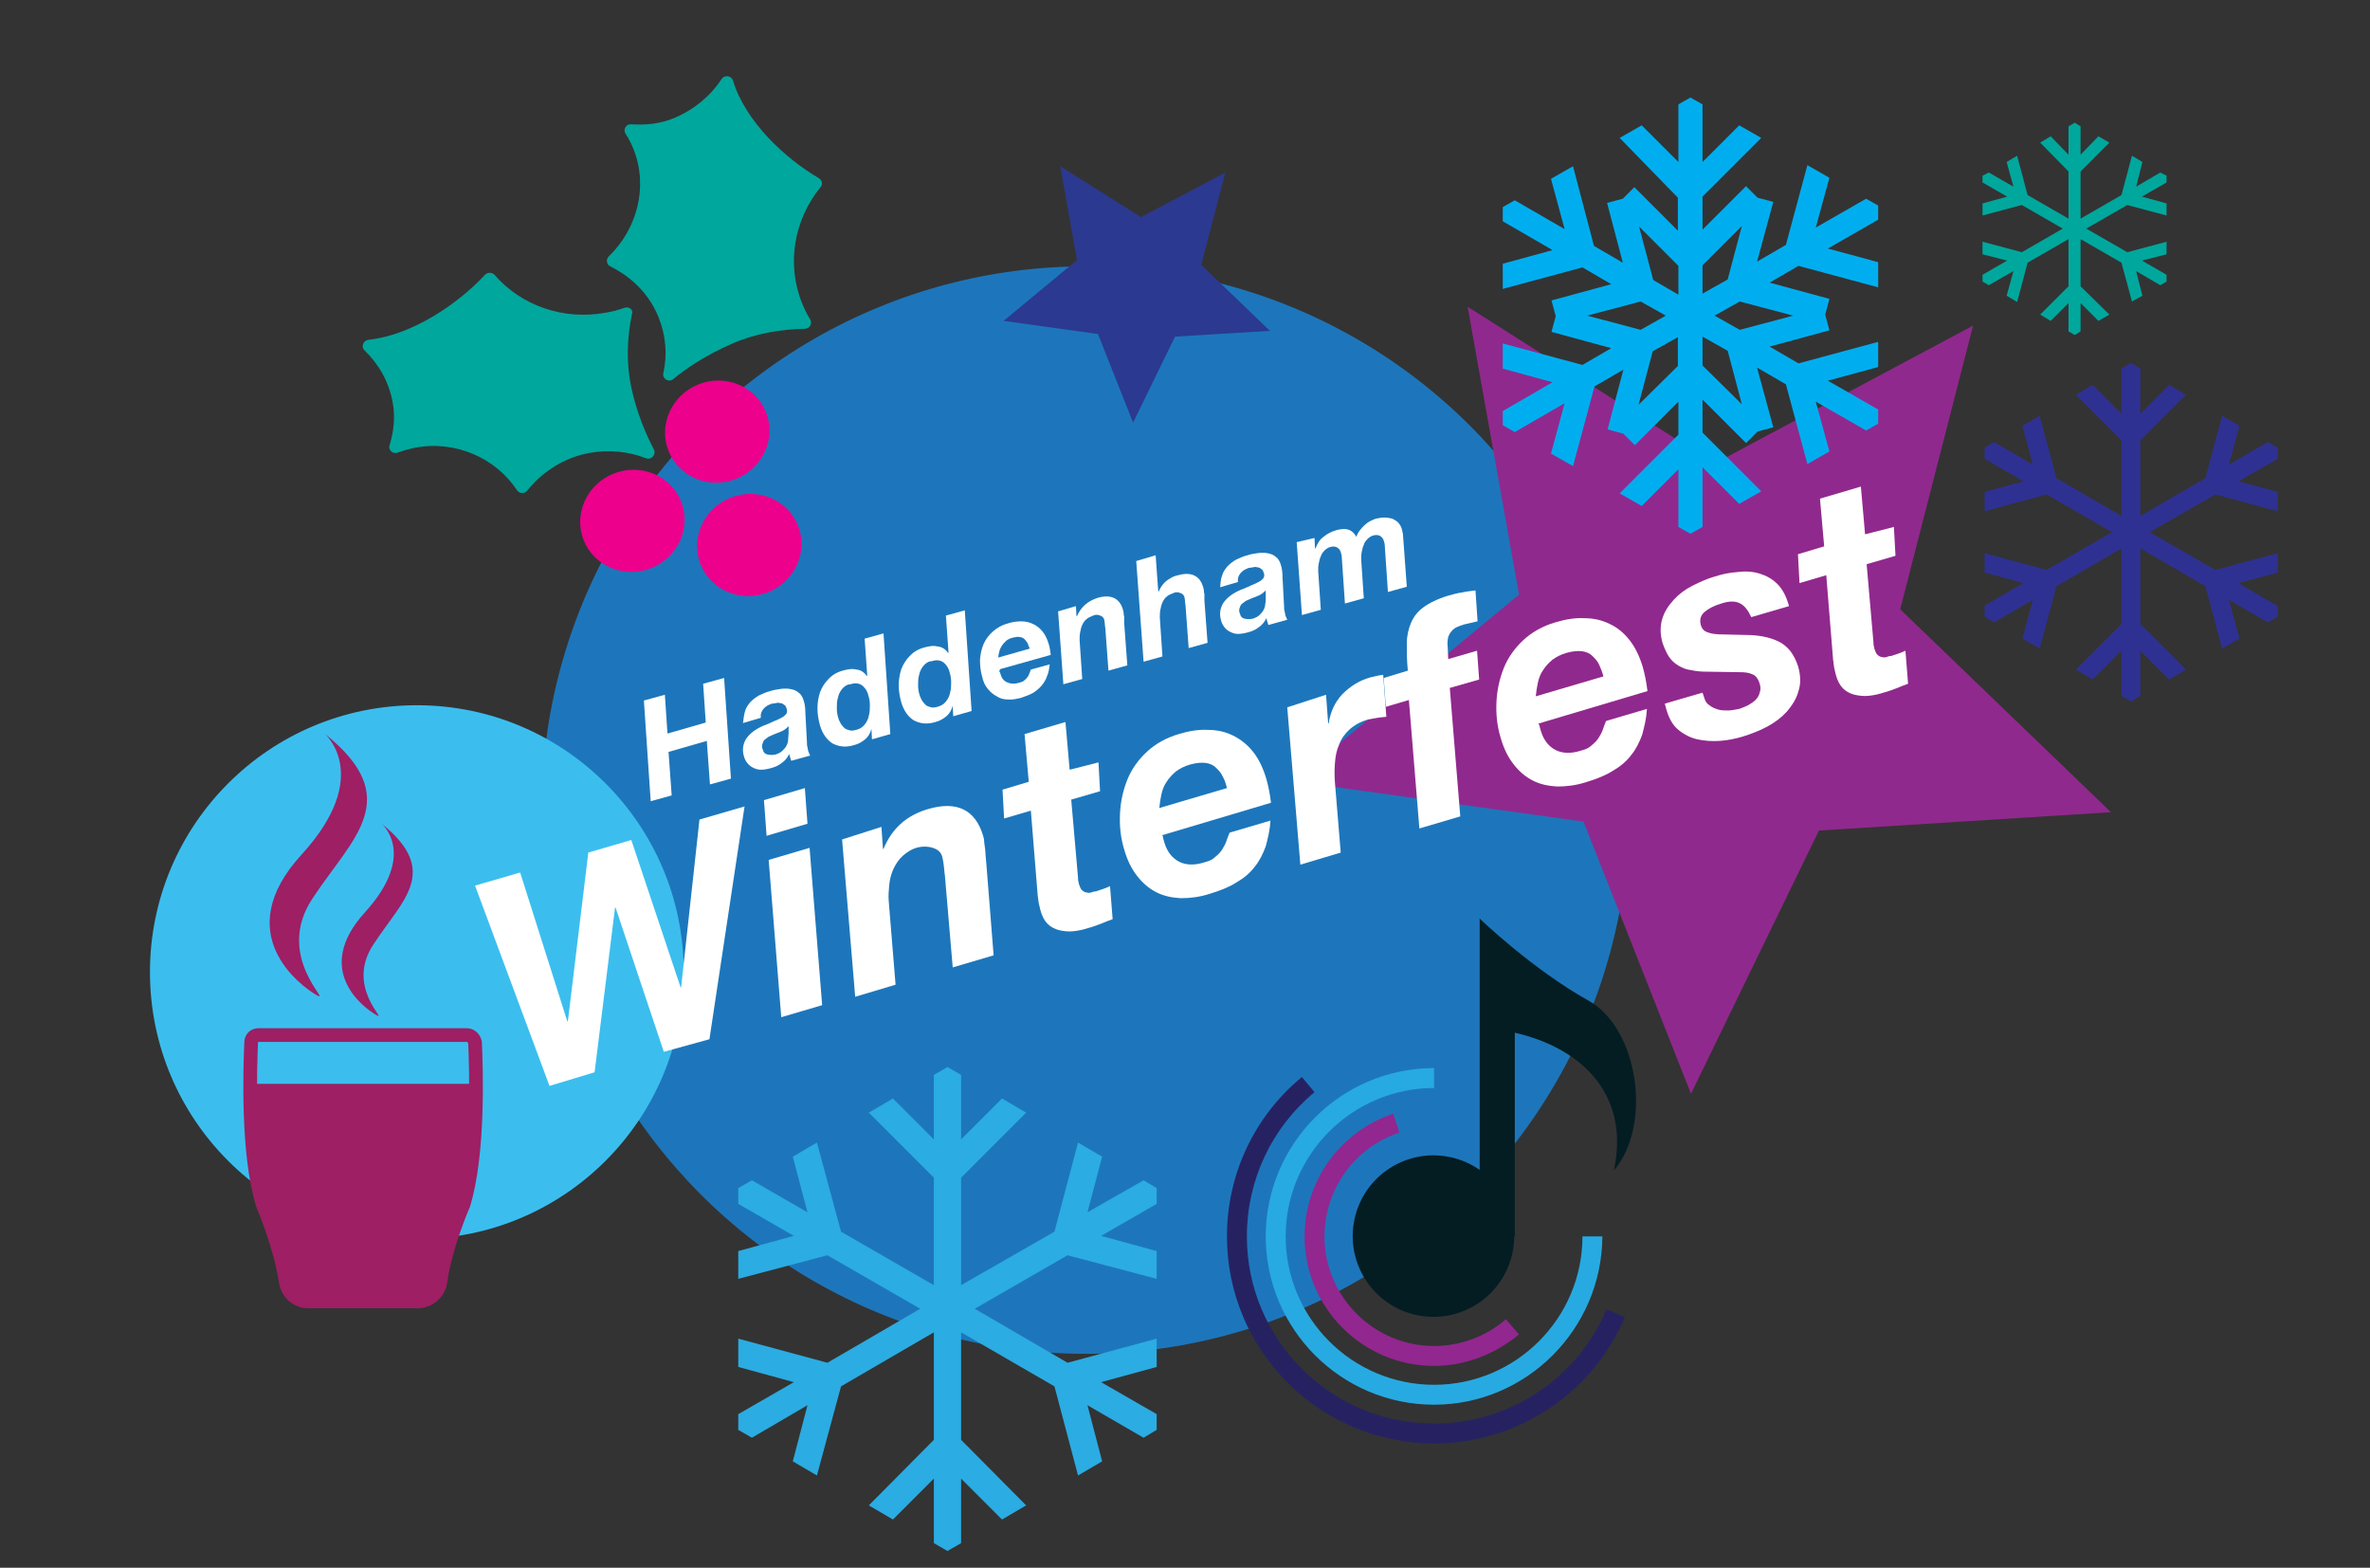
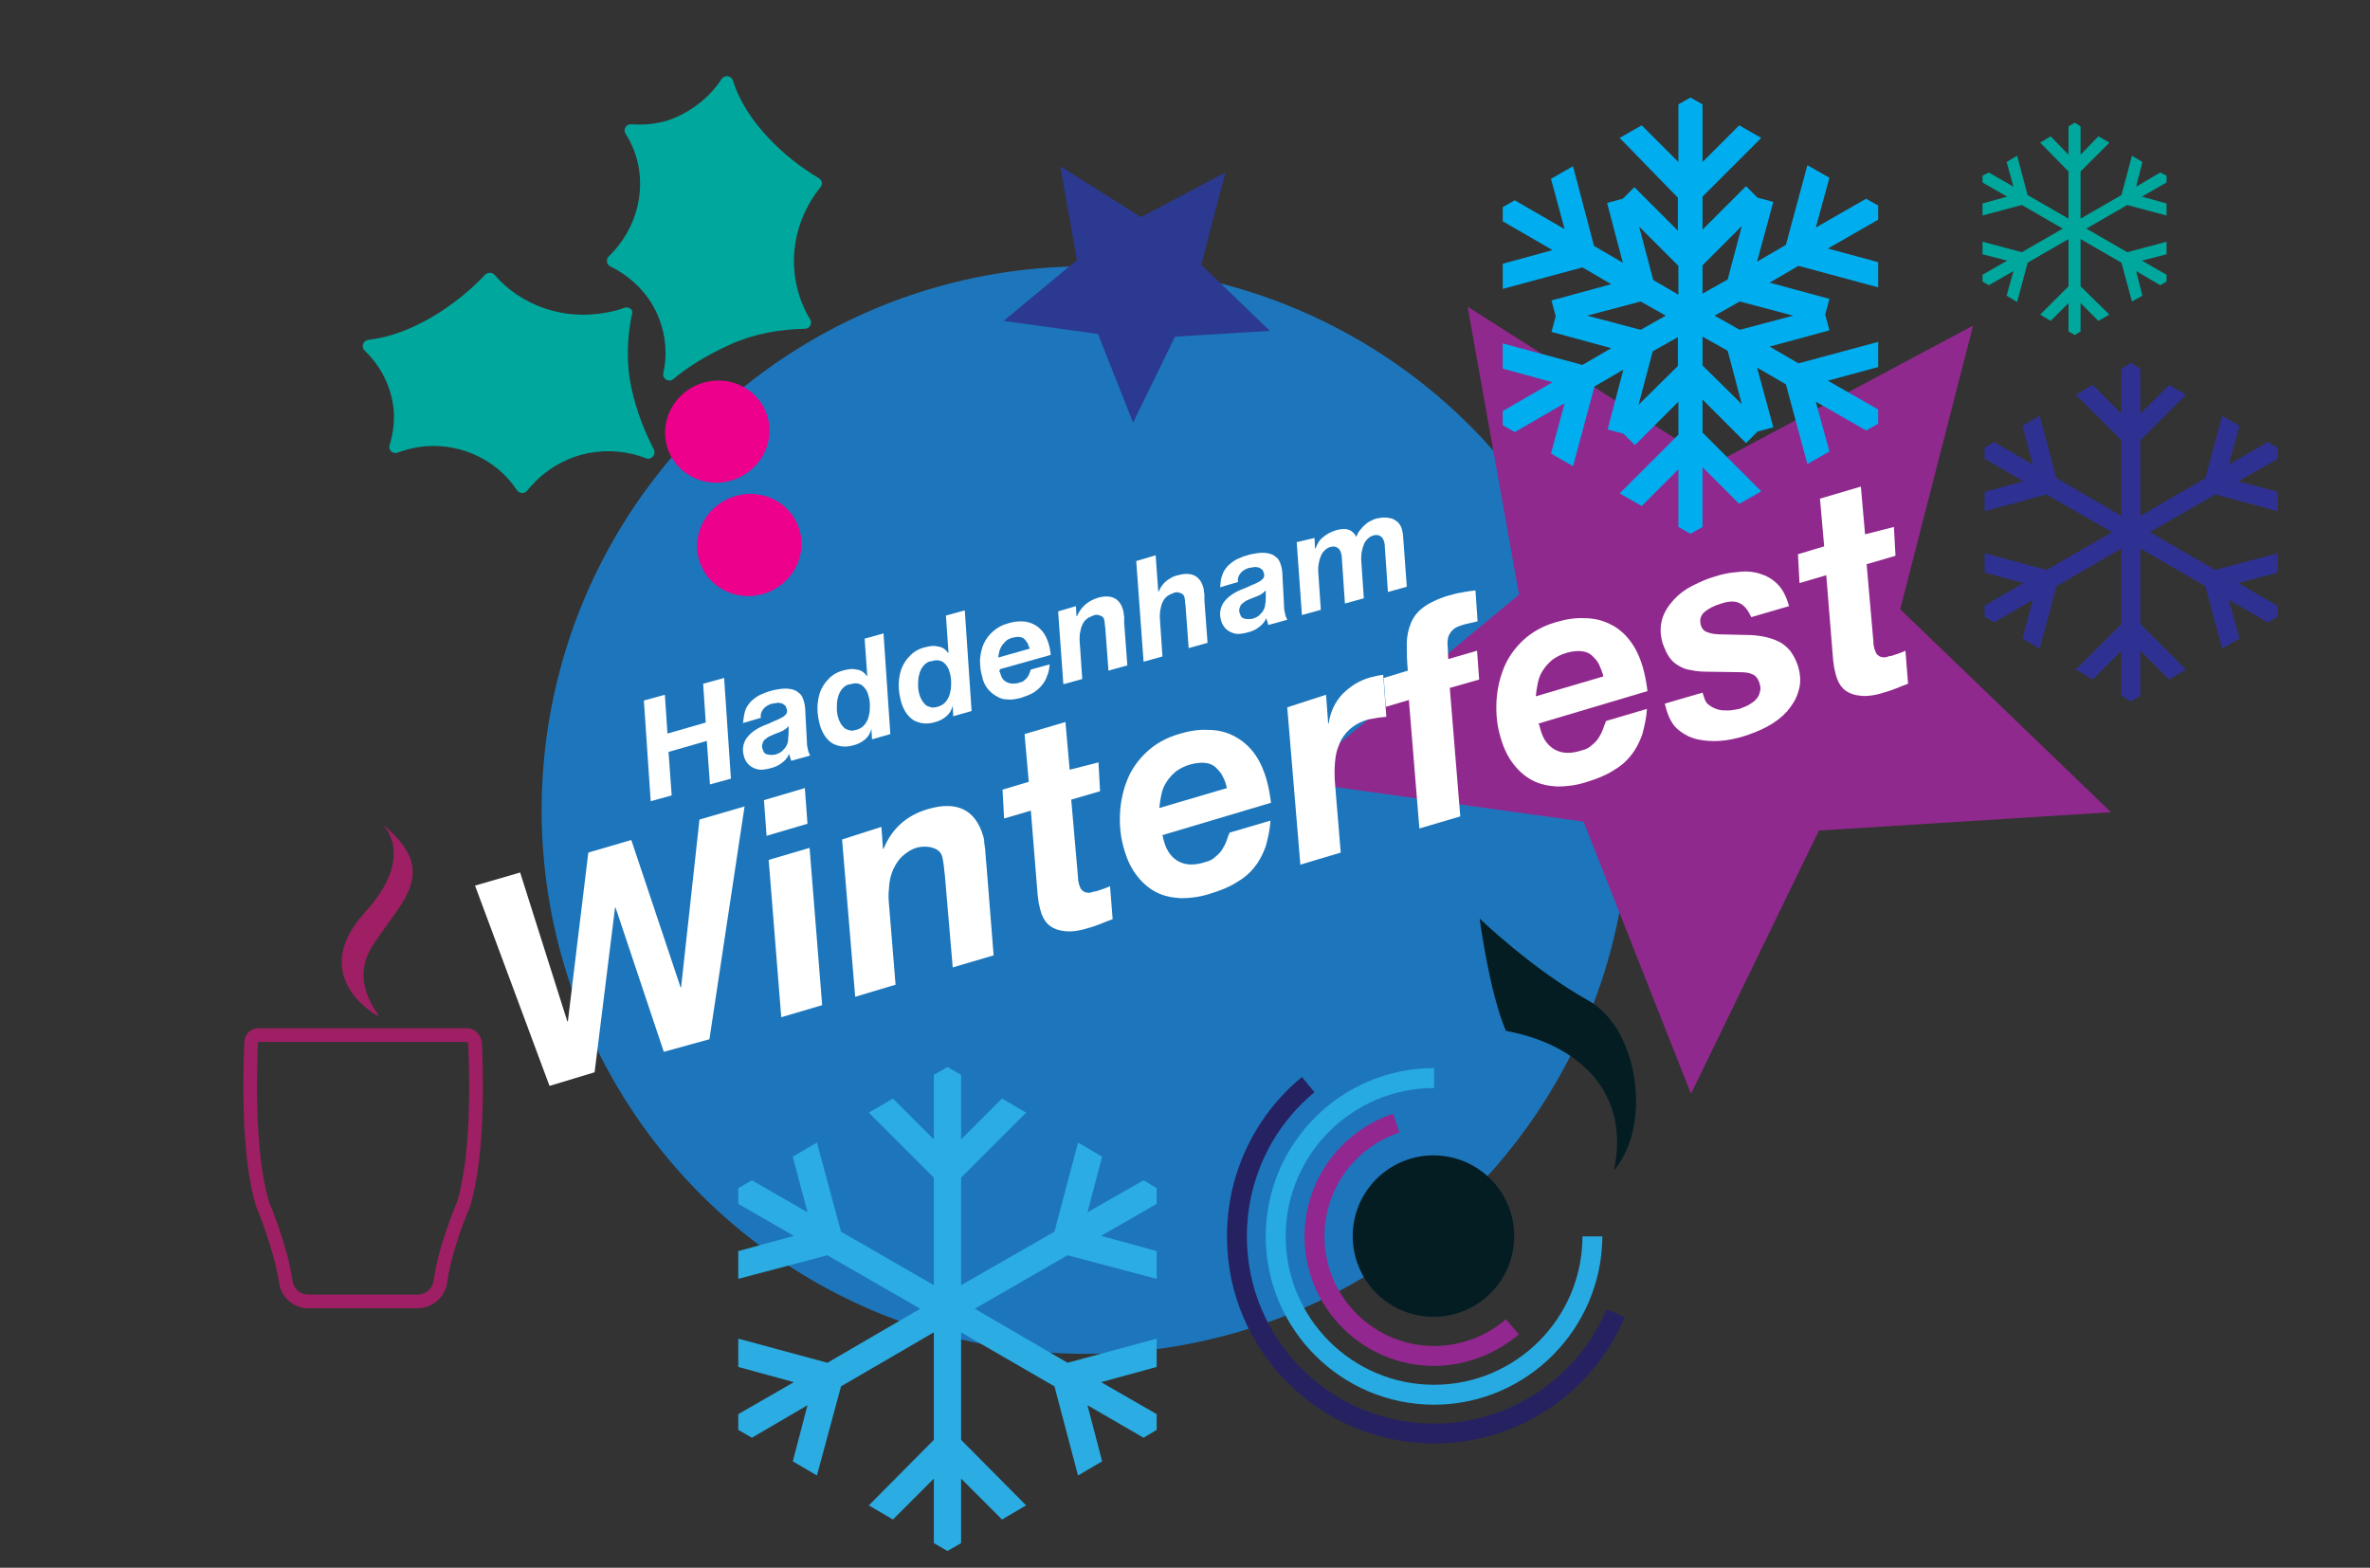
<svg xmlns="http://www.w3.org/2000/svg" version="1.1" id="Layer_1" x="0px" y="0px" viewBox="0 0 452 299" style="enable-background:new 0 0 452 299;" xml:space="preserve">
  <rect x="0" y="0" width="452" height="299" fill="#333333" stroke="none" />
  <circle style="fill:#1D76BB;" cx="207" cy="154.5" r="103.7" />
-   <circle style="fill:#3BBEEE;" cx="79.5" cy="185.4" r="50.9" />
  <g>
    <path style="fill:#FFFFFF;" d="M126.8,132.5l0.5,7.4l7.3-2.1l-0.5-7.4l4-1.1l1.3,19.2l-4,1.1l-0.6-8.3l-7.3,2.1l0.6,8.3l-4,1.1   l-1.3-19.2L126.8,132.5z" />
    <path style="fill:#FFFFFF;" d="M142.1,135.6c0.2-0.7,0.6-1.2,1-1.7c0.5-0.5,1-0.9,1.7-1.3c0.7-0.3,1.3-0.6,2.1-0.8   c0.6-0.2,1.2-0.3,1.9-0.4c0.7-0.1,1.3-0.1,1.9,0c0.6,0.1,1.2,0.3,1.6,0.7c0.5,0.3,0.8,0.9,1,1.6c0.2,0.6,0.3,1.4,0.3,2.3l0.3,5.6   c0,0.3,0,0.6,0.1,0.9c0.1,0.4,0.1,0.7,0.2,0.9c0.1,0.2,0.2,0.5,0.3,0.7l-3.6,1l-0.4-1.3c-0.3,0.7-0.8,1.3-1.4,1.7   c-0.6,0.5-1.3,0.8-2.1,1c-0.7,0.2-1.4,0.3-1.9,0.3c-0.6,0-1.1-0.2-1.5-0.4c-0.4-0.2-0.8-0.5-1.1-0.9c-0.3-0.4-0.5-0.8-0.6-1.2   c-0.4-1.3-0.2-2.4,0.4-3.4c0.7-1,1.7-1.8,3.3-2.5c0.8-0.3,1.5-0.6,2.1-0.9c0.6-0.2,1.1-0.5,1.5-0.7c0.4-0.2,0.6-0.5,0.8-0.7   c0.1-0.3,0.2-0.6,0-1c-0.1-0.3-0.2-0.6-0.5-0.7c-0.2-0.2-0.4-0.3-0.7-0.3c-0.3-0.1-0.5-0.1-0.8,0c-0.3,0-0.5,0.1-0.8,0.1   c-0.6,0.2-1.2,0.5-1.6,1c-0.4,0.5-0.6,1-0.5,1.7l-3.4,1C141.8,137,141.9,136.3,142.1,135.6z M149,139.5c-0.5,0.2-1,0.4-1.5,0.6   c-0.3,0.1-0.6,0.3-0.9,0.4c-0.3,0.2-0.5,0.4-0.8,0.6c-0.2,0.2-0.3,0.5-0.4,0.8c-0.1,0.3-0.1,0.7,0.1,1.1c0.1,0.5,0.4,0.8,0.9,0.9   c0.5,0.1,1,0.1,1.5,0c0.6-0.2,1-0.4,1.3-0.7c0.3-0.3,0.6-0.6,0.8-1c0.2-0.4,0.3-0.7,0.3-1.1s0.1-0.8,0.1-1.2l0-1.4   C149.9,139,149.5,139.3,149,139.5z" />
    <path style="fill:#FFFFFF;" d="M166.2,139c-0.2,0.8-0.6,1.5-1.2,2c-0.6,0.5-1.3,0.9-2.1,1.1c-1.6,0.5-2.9,0.3-4.1-0.3   c-1.1-0.7-1.9-1.8-2.4-3.4c-0.3-1.1-0.5-2.2-0.5-3.3c0-1.1,0.2-2.2,0.5-3.1c0.4-1,0.9-1.8,1.7-2.6c0.8-0.8,1.7-1.3,3-1.6   c0.8-0.2,1.5-0.3,2.3-0.1c0.8,0.1,1.4,0.5,1.9,1.2l0.1,0l-0.5-7.1l3.6-1l1.3,19.2l-3.5,1L166.2,139L166.2,139z M160.6,131.4   c-0.4,0.5-0.7,1.1-0.8,1.7c-0.2,0.6-0.2,1.3-0.2,2s0.1,1.3,0.3,1.9c0.1,0.4,0.3,0.7,0.5,1.1c0.2,0.3,0.5,0.6,0.7,0.8   c0.3,0.2,0.6,0.3,1,0.4c0.4,0.1,0.8,0,1.2-0.1c0.7-0.2,1.2-0.5,1.6-1c0.4-0.5,0.7-1.1,0.8-1.7c0.2-0.7,0.2-1.3,0.2-2   c0-0.7-0.1-1.3-0.3-1.9c-0.2-0.9-0.7-1.5-1.2-1.9c-0.6-0.4-1.3-0.5-2.2-0.2C161.6,130.5,161,130.9,160.6,131.4z" />
    <path style="fill:#FFFFFF;" d="M181.7,134.6c-0.2,0.8-0.6,1.5-1.2,2c-0.6,0.5-1.3,0.9-2.1,1.1c-1.6,0.5-2.9,0.3-4.1-0.3   c-1.1-0.7-1.9-1.8-2.4-3.4c-0.3-1.1-0.5-2.2-0.5-3.3c0-1.1,0.2-2.2,0.5-3.1c0.4-1,0.9-1.8,1.7-2.6c0.8-0.8,1.7-1.3,3-1.6   c0.8-0.2,1.5-0.3,2.3-0.1c0.8,0.1,1.4,0.5,1.9,1.2l0.1,0l-0.5-7.1l3.6-1l1.3,19.2l-3.5,1L181.7,134.6L181.7,134.6z M176.1,127   c-0.4,0.5-0.7,1.1-0.8,1.7c-0.2,0.6-0.2,1.3-0.2,2c0,0.7,0.1,1.3,0.3,1.9c0.1,0.4,0.3,0.7,0.5,1.1c0.2,0.3,0.5,0.6,0.7,0.8   c0.3,0.2,0.6,0.3,1,0.4c0.4,0.1,0.8,0,1.2-0.1c0.7-0.2,1.2-0.5,1.6-1c0.4-0.5,0.7-1.1,0.8-1.7c0.2-0.7,0.2-1.3,0.2-2   c0-0.7-0.1-1.3-0.3-1.9c-0.2-0.9-0.7-1.5-1.2-1.9c-0.6-0.4-1.3-0.5-2.2-0.2C177.1,126.1,176.5,126.5,176.1,127z" />
    <path style="fill:#FFFFFF;" d="M190.6,128c0,0.1,0,0.1,0.1,0.2l0.1,0.3c0.2,0.8,0.6,1.3,1.2,1.6c0.6,0.3,1.4,0.4,2.4,0.1   c0.4-0.1,0.7-0.2,0.9-0.4c0.2-0.2,0.5-0.4,0.6-0.6c0.2-0.2,0.3-0.5,0.4-0.7c0.1-0.3,0.2-0.5,0.3-0.8l3.6-1   c-0.1,0.8-0.2,1.6-0.5,2.2c-0.2,0.7-0.6,1.3-1,1.8c-0.4,0.5-1,1-1.6,1.4c-0.7,0.4-1.5,0.7-2.4,1c-0.9,0.2-1.7,0.4-2.5,0.3   c-0.8,0-1.5-0.2-2.1-0.6c-0.6-0.3-1.2-0.8-1.7-1.4c-0.5-0.6-0.9-1.4-1.1-2.4c-0.3-1-0.4-2.1-0.4-3.2c0.1-1.1,0.3-2.1,0.7-3   c0.4-0.9,1-1.7,1.8-2.4c0.8-0.7,1.7-1.2,2.8-1.5c0.9-0.3,1.8-0.4,2.6-0.4c0.8,0,1.6,0.2,2.2,0.5c0.7,0.3,1.3,0.8,1.8,1.4   c0.5,0.6,0.9,1.4,1.2,2.4c0.2,0.6,0.3,1.3,0.4,2.1l-9.6,2.7C190.6,127.8,190.6,127.9,190.6,128z M196,122.7   c-0.2-0.3-0.4-0.6-0.6-0.8c-0.2-0.2-0.6-0.4-0.9-0.4c-0.4-0.1-0.8,0-1.3,0.1c-0.5,0.1-0.9,0.3-1.3,0.6c-0.3,0.3-0.6,0.6-0.8,0.9   c-0.2,0.3-0.4,0.7-0.5,1.1c-0.1,0.4-0.2,0.8-0.2,1.2l6-1.7C196.2,123.3,196.1,123,196,122.7z" />
    <path style="fill:#FFFFFF;" d="M205.2,115.6l0.1,1.9l0.1,0c0.8-1.8,2.1-2.9,4-3.5c2.5-0.7,4.2,0.1,4.8,2.4c0,0.1,0.1,0.3,0.1,0.5   c0,0.2,0,0.4,0.1,0.7c0,0.2,0,0.5,0,0.7c0,0.2,0,0.4,0,0.5l0.6,8.1l-3.6,1l-0.6-8.1c0-0.2-0.1-0.5-0.1-0.8c0-0.4-0.1-0.6-0.1-0.8   c-0.1-0.4-0.4-0.7-0.8-0.8c-0.4-0.2-0.9-0.2-1.3,0c-0.5,0.2-1,0.4-1.3,0.7c-0.4,0.3-0.6,0.7-0.8,1.1c-0.2,0.4-0.3,0.9-0.4,1.4   c-0.1,0.5-0.1,1-0.1,1.5l0.5,7.4l-3.6,1l-1-13.9L205.2,115.6z" />
    <path style="fill:#FFFFFF;" d="M220.4,105.9l0.5,6.9l0.1,0c0.1-0.2,0.2-0.5,0.4-0.8c0.2-0.3,0.4-0.6,0.7-0.9s0.7-0.6,1.1-0.8   c0.4-0.3,1-0.5,1.5-0.6c2.5-0.7,4.2,0.1,4.8,2.4c0,0.1,0.1,0.3,0.1,0.5c0,0.2,0,0.4,0.1,0.7c0,0.2,0,0.5,0,0.7c0,0.2,0,0.4,0,0.5   l0.6,8.1l-3.6,1l-0.6-8.1c0-0.2-0.1-0.5-0.1-0.8c0-0.4-0.1-0.6-0.1-0.8c-0.1-0.4-0.4-0.7-0.8-0.8c-0.4-0.2-0.9-0.2-1.3,0   c-0.5,0.2-1,0.4-1.3,0.7c-0.4,0.3-0.6,0.7-0.8,1.1c-0.2,0.4-0.3,0.9-0.4,1.4c-0.1,0.5-0.1,1-0.1,1.5l0.5,7.4l-3.6,1l-1.4-19.2   L220.4,105.9z" />
    <path style="fill:#FFFFFF;" d="M233.1,109.7c0.2-0.7,0.6-1.2,1-1.7c0.5-0.5,1-0.9,1.7-1.3c0.7-0.3,1.3-0.6,2.1-0.8   c0.6-0.2,1.2-0.3,1.9-0.4c0.7-0.1,1.3-0.1,1.9,0c0.6,0.1,1.2,0.3,1.6,0.7c0.5,0.3,0.8,0.9,1,1.6c0.2,0.6,0.3,1.4,0.3,2.3l0.3,5.6   c0,0.3,0,0.6,0.1,0.9c0.1,0.4,0.1,0.7,0.2,0.9c0.1,0.2,0.2,0.5,0.3,0.7l-3.6,1l-0.4-1.3c-0.3,0.7-0.8,1.3-1.4,1.7   c-0.6,0.5-1.3,0.8-2.1,1c-0.7,0.2-1.4,0.3-1.9,0.3c-0.6,0-1.1-0.2-1.5-0.4c-0.4-0.2-0.8-0.5-1.1-0.9c-0.3-0.4-0.5-0.8-0.6-1.2   c-0.4-1.3-0.2-2.4,0.4-3.4c0.7-1,1.7-1.8,3.3-2.5c0.8-0.3,1.5-0.6,2.1-0.9c0.6-0.2,1.1-0.5,1.5-0.7c0.4-0.2,0.6-0.5,0.8-0.7   c0.1-0.3,0.2-0.6,0-1c-0.1-0.3-0.2-0.6-0.5-0.7c-0.2-0.2-0.4-0.3-0.7-0.3c-0.3-0.1-0.5-0.1-0.8,0c-0.3,0-0.5,0.1-0.8,0.1   c-0.6,0.2-1.2,0.5-1.6,1c-0.4,0.5-0.6,1-0.5,1.7l-3.4,1C232.8,111.1,232.8,110.4,233.1,109.7z M240,113.6c-0.5,0.2-1,0.4-1.5,0.6   c-0.3,0.1-0.6,0.3-0.9,0.4c-0.3,0.2-0.5,0.4-0.8,0.6c-0.2,0.2-0.3,0.5-0.4,0.8c-0.1,0.3-0.1,0.7,0.1,1.1c0.1,0.5,0.4,0.8,0.9,0.9   c0.5,0.1,1,0.1,1.5,0c0.6-0.2,1-0.4,1.3-0.7s0.6-0.6,0.8-1c0.2-0.4,0.3-0.7,0.3-1.1c0.1-0.4,0.1-0.8,0.1-1.2l0-1.4   C240.9,113.1,240.5,113.4,240,113.6z" />
    <path style="fill:#FFFFFF;" d="M250.7,102.6l0.1,2l0.1,0c0.3-0.9,0.8-1.7,1.5-2.2c0.7-0.6,1.5-1,2.5-1.3c0.8-0.2,1.6-0.3,2.2-0.1   c0.7,0.2,1.2,0.7,1.6,1.4c0.1-0.4,0.3-0.8,0.6-1.2c0.3-0.4,0.6-0.7,0.9-1c0.3-0.3,0.7-0.6,1.1-0.8c0.4-0.2,0.8-0.4,1.2-0.5   c0.5-0.1,1-0.2,1.5-0.2c0.5,0,1,0.1,1.5,0.2c0.4,0.2,0.8,0.4,1.2,0.8c0.3,0.4,0.6,0.8,0.7,1.4c0.1,0.4,0.2,0.8,0.2,1.3   c0,0.4,0.1,0.9,0.1,1.3l0.6,8.2l-3.6,1l-0.6-8.8c0-0.4-0.1-0.7-0.2-1c-0.1-0.4-0.4-0.7-0.7-0.9c-0.4-0.2-0.8-0.2-1.2-0.1   c-0.5,0.1-0.9,0.4-1.2,0.7c-0.3,0.3-0.6,0.7-0.7,1.1c-0.2,0.4-0.3,0.9-0.4,1.4c-0.1,0.5-0.1,0.9-0.1,1.4l0.5,7.4l-3.6,1l-0.6-8.8   c0-0.4-0.1-0.7-0.2-1c-0.1-0.4-0.4-0.7-0.7-0.9c-0.4-0.2-0.8-0.2-1.2-0.1c-0.5,0.1-0.9,0.4-1.2,0.7c-0.3,0.3-0.6,0.7-0.7,1.1   c-0.2,0.4-0.3,0.9-0.4,1.4c-0.1,0.5-0.1,0.9-0.1,1.4l0.5,7.4l-3.6,1l-1-13.9L250.7,102.6z" />
  </g>
  <polygon style="fill:#2B3990;" points="224.1,64.2 216.1,80.6 209.4,63.7 191.4,61.2 205.4,49.6 202.2,31.7 217.6,41.4 233.7,32.9   229.1,50.5 242.2,63.1 " />
  <polygon style="fill:#90298D;" points="346.9,158.4 322.5,208.6 302,156.7 246.7,149 289.7,113.4 279.9,58.5 327,88.4 376.3,62.1   362.4,116.2 402.6,154.9 " />
  <g>
    <path style="fill:#FFFFFF;" d="M126.6,200.6l-9.2-27.5l-0.1,0l-3.9,31.4l-8.6,2.6l-14.2-38.2l8.6-2.5l9,28.4l0.1,0l3.9-32.2   l8.2-2.4l9.4,28.1l0.1,0l3.5-32l8.6-2.5l-6.7,44.4L126.6,200.6z" />
    <path style="fill:#FFFFFF;" d="M154.4,161.7l2.4,30L149,194l-2.4-30L154.4,161.7z M146.2,159.4l-0.5-6.8l7.8-2.3l0.5,6.8   L146.2,159.4z" />
    <path style="fill:#FFFFFF;" d="M168.1,157.7l0.3,4.2l0.1,0c1.6-3.9,4.4-6.4,8.5-7.6c5.5-1.6,9,0.1,10.5,5.1   c0.1,0.3,0.2,0.7,0.2,1.2c0.1,0.5,0.1,1,0.2,1.5c0,0.5,0.1,1,0.1,1.4c0,0.4,0.1,0.8,0.1,1.1l1.4,17.6l-7.8,2.3l-1.5-17.6   c-0.1-0.5-0.1-1.1-0.2-1.8c-0.1-0.8-0.2-1.3-0.3-1.7c-0.2-0.8-0.8-1.4-1.8-1.7c-0.9-0.3-1.9-0.3-2.8-0.1c-1.2,0.3-2.1,0.9-2.9,1.6   c-0.8,0.7-1.3,1.5-1.8,2.5c-0.4,0.9-0.7,1.9-0.8,3c-0.1,1.1-0.2,2.1-0.1,3.2l1.3,15.9l-7.7,2.3l-2.5-30L168.1,157.7z" />
    <path style="fill:#FFFFFF;" d="M209.5,145.4l0.3,5.5l-5.5,1.6l1.3,14.9c0,0.3,0,0.6,0.1,0.8c0,0.2,0.1,0.4,0.1,0.5   c0.2,0.5,0.3,0.9,0.6,1.1c0.2,0.2,0.5,0.4,0.8,0.4c0.3,0.1,0.6,0.1,0.9,0c0.3-0.1,0.6-0.2,0.9-0.2c0.9-0.3,1.9-0.6,2.7-1l0.5,6.3   c-0.8,0.3-1.6,0.6-2.3,0.9c-0.8,0.3-1.6,0.6-2.4,0.8c-0.9,0.3-1.8,0.5-2.8,0.6c-0.9,0.1-1.8,0-2.7-0.2c-0.8-0.2-1.6-0.6-2.2-1.2   c-0.6-0.6-1.1-1.5-1.4-2.7c-0.1-0.4-0.2-0.8-0.3-1.3c-0.1-0.5-0.1-1-0.2-1.5l-1.3-16.1l-5.1,1.5l-0.3-5.5l5-1.5l-0.8-9.1l7.8-2.3   l0.8,9.1L209.5,145.4z" />
    <path style="fill:#FFFFFF;" d="M221.8,159.7c0,0.1,0.1,0.3,0.1,0.4l0.2,0.7c0.5,1.6,1.4,2.8,2.7,3.5c1.3,0.7,3,0.8,5.1,0.1   c0.8-0.2,1.4-0.5,1.9-1c0.5-0.4,1-0.9,1.3-1.4c0.3-0.5,0.6-1,0.8-1.6c0.2-0.6,0.4-1.1,0.6-1.6l7.8-2.3c-0.1,1.8-0.5,3.4-0.9,4.9   c-0.5,1.4-1.2,2.8-2.1,3.9c-0.9,1.2-2.1,2.2-3.5,3c-1.4,0.9-3.2,1.6-5.2,2.2c-1.9,0.6-3.7,0.8-5.4,0.8c-1.7-0.1-3.2-0.4-4.6-1.1   c-1.4-0.7-2.6-1.7-3.7-3.1c-1.1-1.4-1.9-3-2.5-5.1c-0.7-2.3-0.9-4.5-0.8-6.8c0.1-2.3,0.6-4.5,1.4-6.5c0.8-2,2.1-3.8,3.7-5.3   c1.6-1.5,3.7-2.7,6.1-3.4c2-0.6,3.8-0.9,5.6-0.8c1.8,0,3.4,0.4,4.8,1.1s2.7,1.7,3.8,3.1c1.1,1.4,1.9,3.1,2.5,5.1   c0.4,1.4,0.7,2.9,0.9,4.6l-20.8,6.2C221.8,159.4,221.8,159.5,221.8,159.7z M233.2,148.1c-0.3-0.7-0.8-1.2-1.3-1.7   c-0.5-0.5-1.2-0.8-2-0.9c-0.8-0.1-1.8,0-2.9,0.3c-1.1,0.3-2,0.8-2.7,1.3c-0.7,0.6-1.3,1.2-1.8,2c-0.5,0.7-0.8,1.5-1,2.4   c-0.2,0.9-0.3,1.7-0.4,2.6l12.9-3.8C233.8,149.5,233.6,148.8,233.2,148.1z" />
    <path style="fill:#FFFFFF;" d="M252.9,132.5l0.4,5.4l0.1,0.1c0.3-2.2,1.2-4.1,2.6-5.6c1.5-1.5,3.2-2.6,5.3-3.2   c0.8-0.2,1.6-0.4,2.5-0.5l0.6,8c-0.6,0.1-1.2,0.1-1.7,0.2c-0.6,0.1-1.1,0.2-1.7,0.3c-1.5,0.4-2.7,1.1-3.6,1.9   c-0.9,0.8-1.6,1.8-2,2.9c-0.5,1.1-0.7,2.2-0.8,3.5c-0.1,1.2-0.1,2.5,0,3.8l1.1,13.3l-7.7,2.3l-2.5-30L252.9,132.5z" />
    <path style="fill:#FFFFFF;" d="M264.3,134.8l-0.4-5.5l4.6-1.4c-0.2-1.9-0.2-3.6-0.2-5.1c0-1.5,0.3-2.8,0.8-4s1.3-2.2,2.4-3   c1.1-0.8,2.7-1.6,4.7-2.2c0.8-0.2,1.7-0.5,2.6-0.6c0.9-0.2,1.8-0.3,2.6-0.4l0.4,5.9c-0.4,0.1-0.8,0.2-1.3,0.3   c-0.4,0.1-0.9,0.2-1.3,0.3c-1,0.3-1.7,0.6-2.1,1c-0.4,0.4-0.7,0.8-0.9,1.4c-0.1,0.5-0.2,1.1-0.1,1.8c0,0.7,0.1,1.5,0.1,2.4l5.5-1.6   l0.4,5.5l-5.6,1.6l2,24.5l-7.8,2.3l-2-24.5L264.3,134.8z" />
    <path style="fill:#FFFFFF;" d="M293.6,138.4c0,0.1,0.1,0.3,0.1,0.4l0.2,0.7c0.5,1.6,1.4,2.8,2.7,3.5c1.3,0.7,3,0.8,5.1,0.1   c0.8-0.2,1.4-0.5,1.9-1c0.5-0.4,1-0.9,1.3-1.4s0.6-1,0.8-1.6c0.2-0.6,0.4-1.1,0.6-1.6l7.8-2.3c-0.1,1.8-0.5,3.4-0.9,4.9   c-0.5,1.4-1.2,2.8-2.1,3.9c-0.9,1.2-2.1,2.2-3.5,3c-1.4,0.9-3.2,1.6-5.2,2.2c-1.9,0.6-3.7,0.8-5.4,0.8c-1.7-0.1-3.2-0.4-4.6-1.1   c-1.4-0.7-2.6-1.7-3.7-3.1c-1.1-1.4-1.9-3-2.5-5.1c-0.7-2.3-0.9-4.5-0.8-6.8c0.1-2.3,0.6-4.5,1.4-6.5c0.8-2,2.1-3.8,3.7-5.3   c1.6-1.5,3.7-2.7,6.1-3.4c2-0.6,3.8-0.9,5.6-0.8c1.8,0,3.4,0.4,4.8,1.1c1.5,0.7,2.7,1.7,3.8,3.1c1.1,1.4,1.9,3.1,2.5,5.1   c0.4,1.4,0.7,2.9,0.9,4.6l-20.8,6.2C293.5,138.1,293.6,138.3,293.6,138.4z M305,126.8c-0.3-0.7-0.8-1.2-1.3-1.7   c-0.5-0.5-1.2-0.8-2-0.9c-0.8-0.1-1.8,0-2.9,0.3c-1.1,0.3-2,0.8-2.7,1.3c-0.7,0.6-1.3,1.2-1.8,2c-0.5,0.7-0.8,1.5-1,2.4   c-0.2,0.9-0.3,1.7-0.4,2.6l12.9-3.8C305.6,128.2,305.3,127.5,305,126.8z" />
    <path style="fill:#FFFFFF;" d="M331.9,115.1c-0.9-0.5-2.1-0.5-3.6,0c-1.4,0.4-2.5,1-3.2,1.6c-0.8,0.7-1,1.5-0.7,2.6   c0.2,0.6,0.6,1.1,1.3,1.3c0.7,0.3,1.7,0.4,3.1,0.4l4.2,0.1c1.2,0,2.2,0.1,3.3,0.3c1,0.2,2,0.5,2.8,0.9c0.9,0.4,1.6,1,2.3,1.8   c0.6,0.8,1.1,1.7,1.5,2.9c0.5,1.7,0.6,3.3,0.1,4.8c-0.4,1.5-1.2,2.7-2.2,3.9c-1,1.1-2.3,2.1-3.8,2.9c-1.5,0.8-3.1,1.4-4.7,1.9   c-1.4,0.4-2.8,0.7-4.3,0.8c-1.5,0.1-2.9,0-4.3-0.3c-1.3-0.3-2.5-0.9-3.6-1.8c-1.1-0.9-1.8-2.2-2.3-3.9l-0.3-1.1l7.2-2.1l0.3,0.9   c0.2,0.7,0.5,1.2,1,1.5c0.5,0.4,1,0.6,1.6,0.8c0.6,0.2,1.3,0.2,2,0.2c0.7,0,1.4-0.2,2.1-0.3c0.6-0.2,1.1-0.4,1.7-0.7   c0.5-0.3,1-0.6,1.4-1c0.4-0.4,0.7-0.9,0.8-1.4c0.2-0.5,0.2-1.1,0-1.7c-0.3-1-0.8-1.6-1.4-1.8c-0.6-0.3-1.4-0.4-2.3-0.4l-6.5-0.1   c-1.1,0-2-0.1-2.9-0.3c-0.9-0.1-1.6-0.4-2.3-0.8c-0.7-0.4-1.3-0.9-1.8-1.6c-0.5-0.7-0.9-1.6-1.3-2.7c-0.5-1.7-0.5-3.2-0.1-4.6   c0.4-1.4,1.2-2.6,2.2-3.7c1-1.1,2.2-2,3.6-2.7c1.4-0.7,2.7-1.3,4.1-1.7c1.5-0.5,3-0.8,4.5-0.9c1.5-0.2,2.9-0.1,4.2,0.3   c1.3,0.4,2.4,1,3.4,2c1,1,1.7,2.4,2.2,4.2l-7.2,2.1C333.4,116.4,332.7,115.5,331.9,115.1z" />
    <path style="fill:#FFFFFF;" d="M361.2,100.5l0.3,5.5l-5.5,1.6l1.3,14.9c0,0.3,0,0.6,0.1,0.8c0,0.2,0.1,0.4,0.1,0.5   c0.2,0.5,0.3,0.9,0.6,1.1c0.2,0.2,0.5,0.4,0.8,0.4c0.3,0.1,0.6,0.1,0.9,0c0.3-0.1,0.6-0.2,0.9-0.2c0.9-0.3,1.9-0.6,2.7-1l0.5,6.3   c-0.8,0.3-1.6,0.6-2.3,0.9c-0.8,0.3-1.6,0.6-2.4,0.8c-0.9,0.3-1.8,0.5-2.8,0.6c-0.9,0.1-1.8,0-2.7-0.2c-0.8-0.2-1.6-0.6-2.2-1.2   c-0.6-0.6-1.1-1.5-1.4-2.7c-0.1-0.4-0.2-0.8-0.3-1.3c-0.1-0.5-0.1-1-0.2-1.5l-1.3-16.1l-5.1,1.5l-0.3-5.5l5-1.5l-0.8-9.1l7.8-2.3   l0.8,9.1L361.2,100.5z" />
  </g>
  <polygon style="fill:#2BACE2;" points="183.3,282 191.1,289.8 195.7,287.1 183.3,274.6 183.3,254.1 201.1,264.4 205.6,281.4   210.2,278.7 207.4,268 218.1,274.2 220.6,272.7 220.6,269.7 210,263.6 220.6,260.7 220.6,255.3 203.6,259.9 185.9,249.6   203.6,239.4 220.6,243.9 220.6,238.6 210,235.7 220.6,229.6 220.6,226.6 218.1,225.1 207.4,231.2 210.2,220.6 205.6,217.9   201.1,234.9 183.3,245.1 183.3,224.6 195.7,212.2 191.1,209.5 183.3,217.3 183.3,205 180.7,203.5 178.1,205 178.1,217.3   170.3,209.5 165.7,212.2 178.1,224.6 178.1,245.1 160.4,234.9 155.8,217.9 151.2,220.6 154,231.2 143.4,225.1 140.8,226.6   140.8,229.6 151.4,235.7 140.8,238.6 140.8,243.9 157.8,239.4 175.5,249.6 157.8,259.9 140.8,255.3 140.8,260.7 151.4,263.6   140.8,269.7 140.8,272.7 143.4,274.2 154,268 151.2,278.7 155.8,281.4 160.4,264.4 178.1,254.1 178.1,274.6 165.7,287.1   170.3,289.8 178.1,282 178.1,294.3 180.7,295.8 183.3,294.3 " />
  <polygon style="fill:#2E3192;" points="408.2,124.1 413.7,129.6 416.9,127.7 408.2,119 408.2,104.6 420.6,111.8 423.8,123.7   427.1,121.8 425.1,114.4 432.5,118.7 434.4,117.6 434.4,115.6 426.9,111.2 434.4,109.2 434.4,105.5 422.5,108.7 410,101.5   422.5,94.3 434.4,97.5 434.4,93.8 426.9,91.8 434.4,87.5 434.4,85.4 432.5,84.3 425.1,88.6 427.1,81.2 423.8,79.3 420.6,91.2   408.2,98.4 408.2,84 416.9,75.3 413.7,73.4 408.2,78.9 408.2,70.3 406.4,69.2 404.6,70.3 404.6,78.9 399.1,73.4 395.9,75.3   404.6,84 404.6,98.4 392.2,91.2 389,79.3 385.7,81.2 387.7,88.6 380.3,84.3 378.5,85.4 378.5,87.5 385.9,91.8 378.5,93.8   378.5,97.5 390.3,94.3 402.8,101.5 390.3,108.7 378.5,105.5 378.5,109.2 385.9,111.2 378.5,115.5 378.5,117.6 380.3,118.7   387.7,114.4 385.7,121.8 389,123.7 392.2,111.8 404.6,104.6 404.6,119 395.9,127.7 399.1,129.6 404.6,124.1 404.6,132.7   406.4,133.8 408.2,132.7 " />
  <polygon style="fill:#00A79D;" points="396.8,57.8 400.2,61.2 402.3,60 396.8,54.6 396.8,45.6 404.6,50.1 406.6,57.5 408.6,56.4   407.4,51.7 412,54.4 413.2,53.7 413.2,52.4 408.5,49.7 413.2,48.5 413.2,46.1 405.7,48.1 397.9,43.6 405.7,39.1 413.2,41.1   413.2,38.8 408.5,37.5 413.2,34.8 413.2,33.5 412,32.9 407.4,35.6 408.6,30.9 406.6,29.7 404.6,37.2 396.8,41.7 396.8,32.7   402.3,27.2 400.2,26 396.8,29.5 396.8,24.1 395.7,23.4 394.5,24.1 394.5,29.5 391.1,26 389.1,27.2 394.5,32.7 394.5,41.7   386.7,37.2 384.7,29.7 382.7,30.9 384,35.6 379.3,32.9 378.1,33.5 378.1,34.8 382.8,37.5 378.1,38.8 378.1,41.1 385.6,39.1   393.4,43.6 385.6,48.1 378.1,46.1 378.1,48.5 382.8,49.7 378.1,52.4 378.1,53.7 379.3,54.4 384,51.7 382.7,56.4 384.7,57.6   386.7,50.1 394.5,45.6 394.5,54.6 389.1,60 391.1,61.2 394.5,57.8 394.5,63.2 395.7,63.9 396.8,63.2 " />
  <path style="fill:#00AEEF;" d="M324.7,89.1l7,7l4.2-2.4l-11.2-11.2v-6.3l8.3,8.3l2.2-2.2l3-0.8l-3.1-11.4l5.5,3.2l4.1,15.2l4.2-2.4  l-2.6-9.5l9.6,5.5l2.3-1.3v-2.7l-9.6-5.5l9.6-2.6v-4.8l-15.2,4.1l-5.5-3.2l11.4-3.1l-0.8-3l0.8-3l-11.4-3.1l5.5-3.2l15.2,4.1v-4.8  l-9.6-2.6l9.6-5.5v-2.7l-2.3-1.3l-9.6,5.5l2.6-9.5l-4.2-2.4l-4.1,15.2l-5.5,3.2l3.1-11.4l-3-0.8l-2.2-2.2l-8.3,8.3v-6.3l11.2-11.2  l-4.2-2.4l-7,7v-11l-2.3-1.3l-2.3,1.3v11l-7-7l-4.2,2.4L320,37.7v6.3l-8.3-8.3l-2.2,2.2l-3,0.8l3,11.4l-5.5-3.2L300,31.7l-4.2,2.4  l2.6,9.6l-9.5-5.5l-2.3,1.3v2.7l9.5,5.5l-9.5,2.6v4.8l15.2-4.1l5.5,3.2l-11.4,3.1l0.8,3l-0.8,3l11.4,3.1l-5.5,3.2l-15.2-4.1v4.8  l9.5,2.6l-9.5,5.5v2.7l2.3,1.3l9.5-5.5l-2.6,9.6l4.2,2.4l4.1-15.2l5.5-3.2l-3,11.4l3,0.8l2.2,2.2l8.3-8.3v6.3l-11.2,11.2l4.2,2.4  l7-7v11l2.3,1.3l2.3-1.3V89.1z M315.3,53.4l-2.7-10.2l7.5,7.5v5.5L315.3,53.4z M324.7,50.6l7.5-7.5l-2.7,10.2l-4.8,2.7V50.6z   M302.7,60.2l10.2-2.7l4.8,2.7l-4.8,2.7L302.7,60.2z M327,60.2l4.8-2.7l10.2,2.7l-10.2,2.7L327,60.2z M312.5,77.2l2.7-10.2l4.8-2.7  v5.5L312.5,77.2z M324.7,69.7v-5.5l4.8,2.7l2.7,10.2L324.7,69.7z" />
  <g>
-     <ellipse transform="matrix(0.927 -0.375 0.375 0.927 -28.46 52.417)" style="fill:#EC008C;" cx="120.6" cy="99.4" rx="10" ry="9.7" />
    <ellipse transform="matrix(0.927 -0.375 0.375 0.927 -28.566 61.119)" style="fill:#EC008C;" cx="142.9" cy="104" rx="10" ry="9.7" />
    <ellipse transform="matrix(0.927 -0.375 0.375 0.927 -20.917 57.232)" style="fill:#EC008C;" cx="136.8" cy="82.4" rx="10" ry="9.7" />
    <g>
      <path style="fill:#00A79D;" d="M119.1,58.7c-1.1,0.4-2.2,0.7-3.4,0.9c-8.3,1.6-16.4-1.4-21.4-7.2c-0.5-0.5-1.3-0.5-1.8,0    C87.3,58,78.6,63.9,70.3,64.8c-1,0.1-1.5,1.3-0.8,2c2.7,2.6,4.7,6,5.4,10c0.5,2.7,0.2,5.5-0.6,8.1c-0.3,0.9,0.6,1.8,1.6,1.4    c1.1-0.4,2.2-0.7,3.2-0.9c7.8-1.5,15.5,2,19.5,8.1c0.5,0.7,1.5,0.7,2,0c1.7-2.1,5.5-5.9,11.7-7.1c3.8-0.7,7.6-0.3,10.9,1    c1,0.4,2-0.7,1.5-1.7c-1.4-2.7-3.2-6.7-4.3-11.8c-1-4.7-0.8-9.4,0.1-13.9C120.9,59.1,120,58.4,119.1,58.7z" />
      <path style="fill:#00A79D;" d="M156.2,34c-6.5-3.8-14-10.8-16.4-18.6c-0.3-1-1.6-1.2-2.2-0.3c-2.1,3.2-5.2,5.8-9,7.4    c-2.6,1.1-5.5,1.4-8.2,1.2c-1-0.1-1.6,1-1.1,1.8c0.6,0.9,1.1,1.9,1.5,2.9c2.9,7.2,0.7,15.3-4.7,20.5c-0.6,0.6-0.4,1.6,0.3,1.9    c2.4,1.2,6.9,4,9.2,9.7c1.4,3.5,1.7,7.2,0.9,10.7c-0.2,1.1,1.1,1.8,1.9,1.1c2.4-2,6.1-4.5,11.1-6.7c4.5-2,9.3-2.8,14-2.9    c0.9,0,1.5-1,1-1.8c-0.6-1-1.1-2-1.5-3c-3.1-7.6-1.5-16,3.4-22.1C157,35.2,156.8,34.4,156.2,34z" />
    </g>
  </g>
  <g>
    <g id="Steam_00000112621172520349701830000010197239889943465640_">
      <path id="Steam_00000142875197083519713010000003021076920874610054_" style="fill:#9E1F63;" d="M72.8,157.1c0,0,6.9,5.8-3.2,16.9    c-10.1,11.1-0.1,18.3,2.2,19.6c2.3,1.3-6.1-5.4-0.5-13.6C76.7,171.7,84.1,166.2,72.8,157.1z" />
-       <path id="Steam_00000165957615215643802800000011193185198115410825_" style="fill:#9E1F63;" d="M61.9,139.9c0,0,9.4,8-4.4,23.1    c-13.8,15.1-0.2,25,2.9,26.8c3.1,1.7-8.3-7.4-0.7-18.6C67.2,159.8,77.4,152.3,61.9,139.9z" />
    </g>
    <g>
-       <path style="fill:#9E1F63;" d="M47.6,206.7c0,7,0.4,16.4,2.4,22.9c0,0,3.4,8,4.4,14.7c0.3,2.2,2.1,3.8,4.3,3.8h20.9    c2.1,0,4-1.6,4.3-3.8c0.9-6.7,4.4-14.7,4.4-14.7c2-6.5,2.4-15.9,2.4-22.9H47.6z" />
      <path style="fill:none;stroke:#9E1F63;stroke-width:2.614;stroke-miterlimit:10;" d="M89,197.4H49.3c-0.8,0-1.4,0.6-1.4,1.4    c-0.2,4.8-0.8,21.2,2.2,30.9c0,0,3.4,8,4.4,14.7c0.3,2.2,2.1,3.8,4.3,3.8h20.9c2.1,0,4-1.6,4.3-3.8c0.9-6.7,4.4-14.7,4.4-14.7    c3-9.8,2.4-26.1,2.2-30.9C90.4,198,89.8,197.4,89,197.4z" />
    </g>
  </g>
  <g>
    <path style="fill:#92278F;" d="M273.5,260.5c-13.6,0-24.7-11.1-24.7-24.7c0-10.6,6.8-20,16.9-23.4l1.2,3.6   c-8.5,2.8-14.3,10.8-14.3,19.8c0,11.5,9.4,20.9,20.9,20.9c5,0,9.9-1.8,13.7-5.1l2.5,2.9C285.1,258.3,279.4,260.5,273.5,260.5z" />
    <path style="fill:#262262;" d="M273.5,275.3c-21.8,0-39.5-17.7-39.5-39.5c0-11.8,5.2-22.9,14.3-30.4l2.4,2.9   c-8.2,6.8-12.9,16.8-12.9,27.5c0,19.7,16,35.7,35.7,35.7c14.4,0,27.3-8.6,32.9-21.8l3.5,1.5C303.7,265.8,289.4,275.3,273.5,275.3z" />
    <path style="fill:#27AAE1;" d="M273.5,267.9c-17.7,0-32.1-14.4-32.1-32.1c0-17.7,14.4-32.1,32.1-32.1v3.8   c-15.6,0-28.3,12.7-28.3,28.3c0,15.6,12.7,28.3,28.3,28.3s28.3-12.7,28.3-28.3h3.8C305.5,253.5,291.1,267.9,273.5,267.9z" />
    <g>
      <ellipse transform="matrix(0.16 -0.987 0.987 0.16 -3.109 467.962)" style="fill:#031D23;" cx="273.5" cy="235.8" rx="15.4" ry="15.4" />
-       <polygon style="fill:#031D23;" points="282.2,175.2 288.9,185.2 288.9,235.8 282.2,235.8   " />
      <path style="fill:#031D23;" d="M282.2,175.2c0,0,10.1,9.7,20.7,15.6c9.7,5.4,12.2,24,4.9,32.4c3.2-14.8-6.6-24-20.6-26.6    C284,189.1,282.2,175.2,282.2,175.2z" />
    </g>
  </g>
</svg>